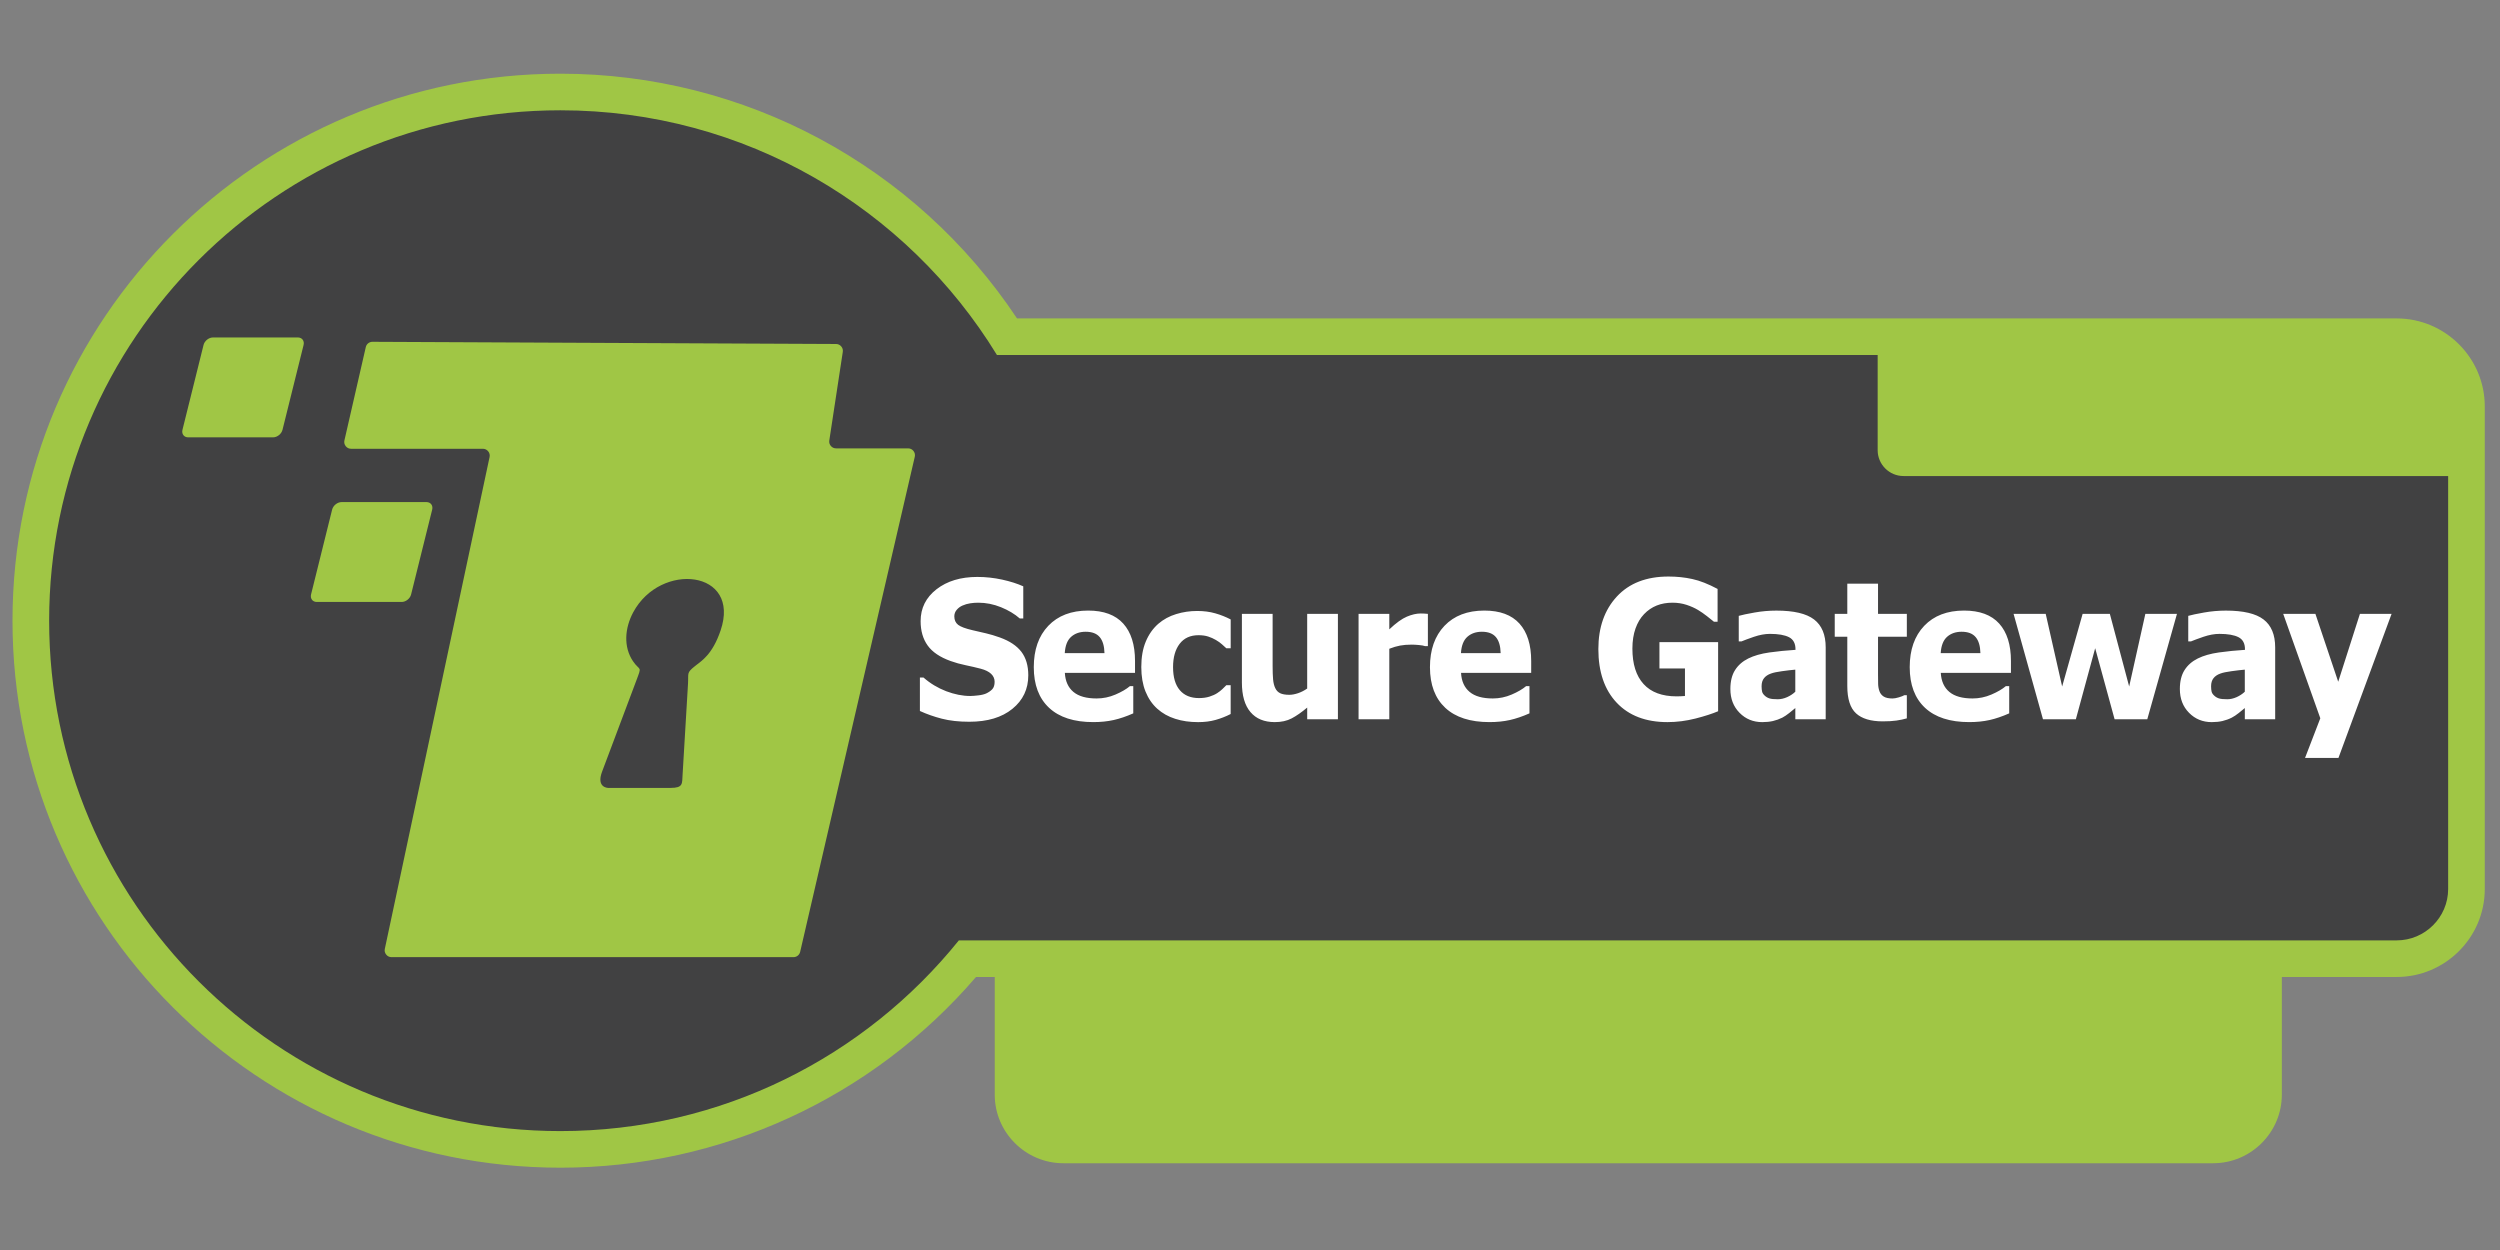
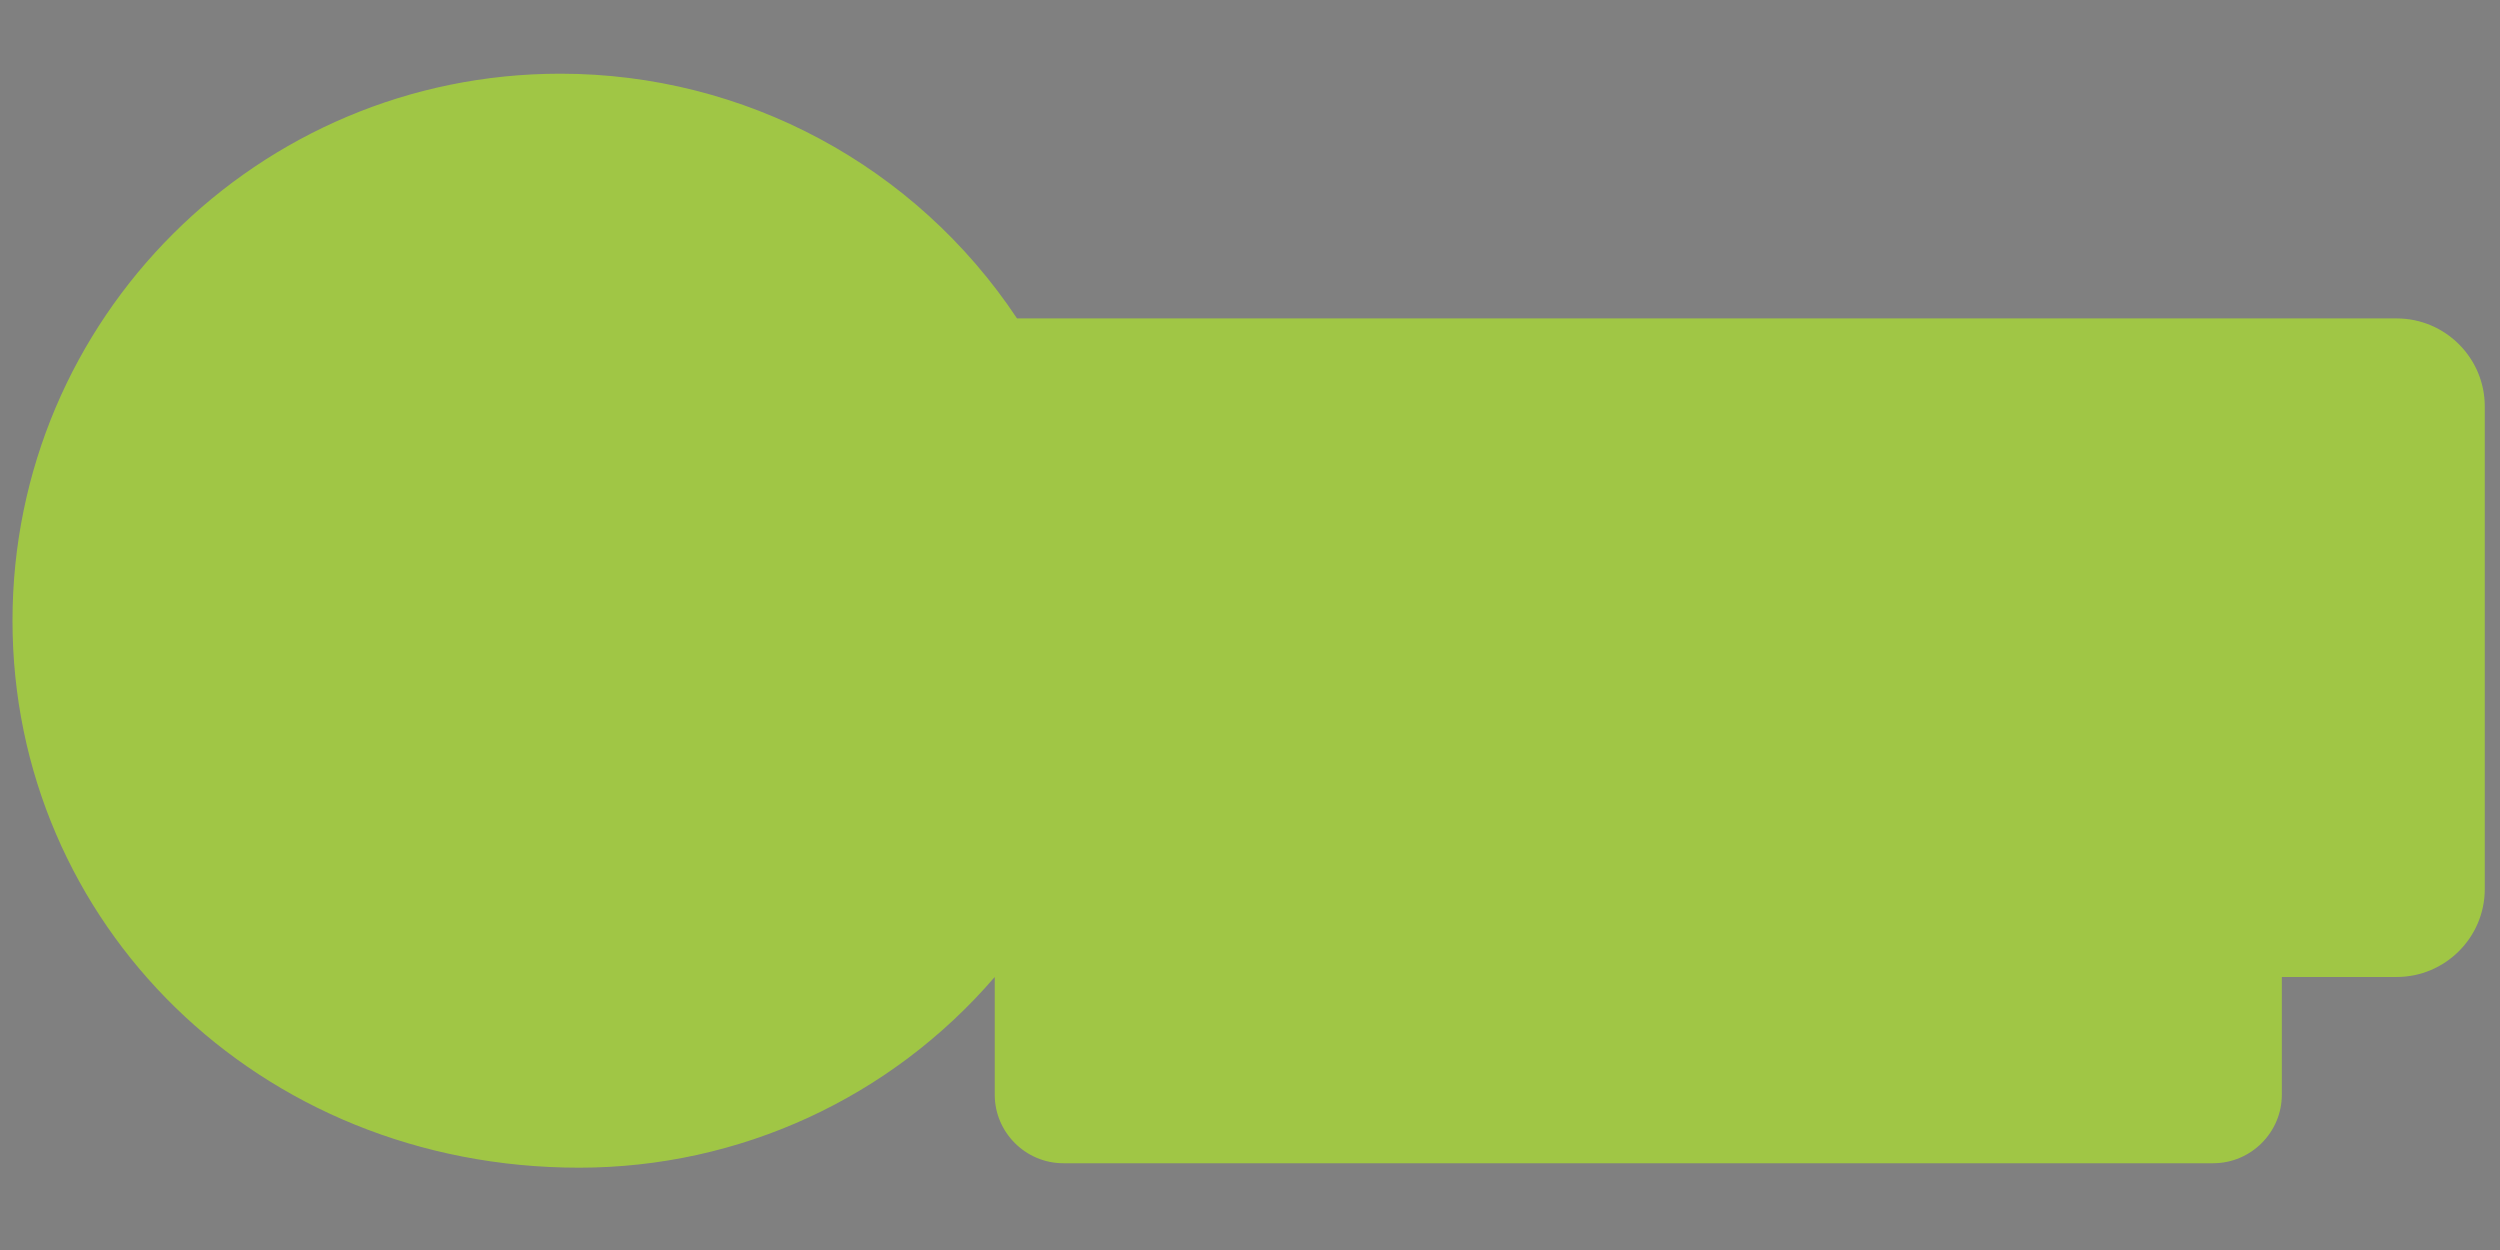
<svg xmlns="http://www.w3.org/2000/svg" version="1.1" id="Layer_1" x="0px" y="0px" width="200px" height="100px" viewBox="0 0 200 100" enable-background="new 0 0 200 100" xml:space="preserve">
  <rect x="0" y="0" width="200" height="100" fill="#808080" stroke="none" />
-   <path fill-rule="evenodd" clip-rule="evenodd" fill="#A0C645" d="M81.362,25.474h110.374c3.88,0,7.046,3.161,7.046,7.037v38.611  c0,3.875-3.166,7.036-7.046,7.036h-9.19v9.421c0,3.014-2.471,5.48-5.489,5.48H85.069c-3.02,0-5.49-2.467-5.49-5.48v-9.421h-1.497  c-8.324,9.678-20.404,15.257-33.253,15.257C20.625,93.414,1,73.82,1,49.655C1,25.489,20.625,5.896,44.829,5.896  C59.601,5.896,73.257,13.283,81.362,25.474" />
-   <path fill-rule="evenodd" clip-rule="evenodd" fill="#414142" d="M44.829,8.823c14.788,0,27.743,7.836,34.926,19.577h70.458v7.619  c0,1.136,0.93,2.064,2.068,2.064h43.571v33.038c0,2.261-1.852,4.109-4.116,4.109H76.708c-7.496,9.303-18.99,15.257-31.878,15.257  c-22.588,0-40.898-18.281-40.898-40.832S22.241,8.823,44.829,8.823" />
+   <path fill-rule="evenodd" clip-rule="evenodd" fill="#A0C645" d="M81.362,25.474h110.374c3.88,0,7.046,3.161,7.046,7.037v38.611  c0,3.875-3.166,7.036-7.046,7.036h-9.19v9.421c0,3.014-2.471,5.48-5.489,5.48H85.069c-3.02,0-5.49-2.467-5.49-5.48v-9.421c-8.324,9.678-20.404,15.257-33.253,15.257C20.625,93.414,1,73.82,1,49.655C1,25.489,20.625,5.896,44.829,5.896  C59.601,5.896,73.257,13.283,81.362,25.474" />
  <path fill-rule="evenodd" clip-rule="evenodd" fill="#A0C645" d="M17.037,26.997h6.793c0.333,0,0.538,0.272,0.456,0.604  l-1.685,6.782c-0.083,0.333-0.422,0.605-0.755,0.605h-6.793c-0.333,0-0.538-0.272-0.455-0.605l1.685-6.782  C16.364,27.269,16.705,26.997,17.037,26.997" />
  <path fill-rule="evenodd" clip-rule="evenodd" fill="#A0C645" d="M27.326,40.167h6.793c0.333,0,0.538,0.272,0.455,0.604  l-1.685,6.782c-0.082,0.333-0.422,0.604-0.756,0.604h-6.792c-0.333,0-0.538-0.272-0.456-0.604l1.684-6.782  C26.653,40.438,26.993,40.167,27.326,40.167" />
-   <path fill-rule="evenodd" clip-rule="evenodd" fill="#A0C645" d="M29.263,27.77l-1.709,7.462c-0.039,0.167-0.002,0.329,0.105,0.464  c0.108,0.135,0.257,0.206,0.43,0.206h10.54c0.171,0,0.319,0.071,0.427,0.204s0.146,0.292,0.11,0.459l-8.38,39.344  c-0.036,0.168,0.002,0.327,0.111,0.46c0.108,0.133,0.255,0.203,0.426,0.203h32.154c0.26,0,0.478-0.174,0.536-0.425l9.17-39.607  c0.038-0.167,0.002-0.328-0.106-0.464c-0.108-0.135-0.256-0.207-0.43-0.207h-5.76c-0.166,0-0.309-0.065-0.417-0.191  c-0.108-0.125-0.151-0.276-0.126-0.44l1.079-7.088c0.025-0.163-0.018-0.313-0.125-0.439c-0.108-0.125-0.25-0.191-0.415-0.192  l-37.083-0.175C29.541,27.342,29.321,27.517,29.263,27.77" />
-   <path fill-rule="evenodd" clip-rule="evenodd" fill="#414142" d="M57.645,50.446c-0.653,1.912-1.483,2.396-2.036,2.834  c-0.708,0.562-0.516,0.558-0.568,1.42l-0.433,7.261c-0.044,0.74,0.056,1.072-0.97,1.072h-4.983c0,0-0.976-0.002-0.488-1.3  l2.718-7.231c0.499-1.327,0.324-0.758-0.248-1.609c-0.772-1.15-0.658-2.64,0.018-3.904C52.839,44.907,59.301,45.594,57.645,50.446" />
-   <path fill="#FFFFFF" d="M187.057,54.539l1.737-5.43h2.533l-4.25,11.523h-2.673l1.221-3.171l-2.968-8.352h2.576L187.057,54.539z   M179.584,56.645c-0.132,0.111-0.298,0.244-0.49,0.4c-0.195,0.154-0.378,0.277-0.553,0.367c-0.238,0.12-0.487,0.209-0.745,0.27  c-0.259,0.059-0.543,0.088-0.854,0.088c-0.723,0-1.331-0.248-1.818-0.745c-0.492-0.497-0.735-1.131-0.735-1.905  c0-0.617,0.125-1.122,0.374-1.512c0.249-0.394,0.603-0.704,1.06-0.93c0.453-0.225,1.017-0.387,1.688-0.482  c0.67-0.094,1.365-0.163,2.087-0.209v-0.047c0-0.463-0.171-0.787-0.517-0.964c-0.345-0.177-0.853-0.266-1.521-0.266  c-0.403,0-0.834,0.079-1.291,0.235c-0.457,0.159-0.787,0.28-0.985,0.365h-0.224v-2.042c0.258-0.073,0.678-0.164,1.261-0.266  c0.581-0.104,1.168-0.154,1.752-0.154c1.391,0,2.396,0.235,3.013,0.71c0.619,0.475,0.928,1.218,0.928,2.233v5.749h-2.428V56.645z   M179.584,55.338v-1.767c-0.333,0.03-0.688,0.071-1.07,0.125c-0.387,0.052-0.678,0.112-0.875,0.185  c-0.244,0.085-0.43,0.211-0.557,0.372c-0.13,0.163-0.195,0.379-0.195,0.646c0,0.178,0.014,0.318,0.041,0.432  c0.027,0.109,0.095,0.215,0.204,0.314c0.102,0.101,0.229,0.176,0.372,0.224c0.146,0.049,0.37,0.071,0.678,0.071  c0.245,0,0.491-0.057,0.74-0.166C179.173,55.662,179.395,55.518,179.584,55.338 M174.157,49.109l-2.374,8.431h-2.615l-1.554-5.683  l-1.545,5.683h-2.631l-2.352-8.431h2.571l1.315,5.811l1.638-5.811h2.178l1.545,5.811l1.295-5.811H174.157z M158.433,52.248  c-0.014-0.566-0.139-0.994-0.382-1.28c-0.239-0.285-0.613-0.428-1.121-0.428c-0.472,0-0.858,0.136-1.164,0.405  c-0.302,0.272-0.474,0.706-0.51,1.303H158.433z M160.877,53.832h-5.614c0.038,0.662,0.265,1.169,0.685,1.521  c0.422,0.352,1.041,0.524,1.86,0.524c0.518,0,1.019-0.104,1.506-0.313c0.486-0.208,0.87-0.433,1.152-0.671h0.271v2.176  c-0.554,0.246-1.077,0.423-1.567,0.533c-0.492,0.111-1.039,0.166-1.631,0.166c-1.537,0-2.716-0.379-3.535-1.141  c-0.816-0.761-1.227-1.846-1.227-3.253c0-1.393,0.388-2.495,1.161-3.308c0.775-0.813,1.84-1.22,3.189-1.22  c1.245,0,2.181,0.346,2.809,1.041c0.625,0.695,0.94,1.692,0.94,2.998V53.832z M152.547,57.469c-0.264,0.076-0.543,0.135-0.841,0.177  c-0.295,0.042-0.657,0.063-1.086,0.063c-0.956,0-1.668-0.213-2.135-0.639s-0.701-1.153-0.701-2.187V50.94h-1.005v-1.831h1.005  v-2.416h2.458v2.416h2.305v1.831h-2.305v2.994c0,0.298,0.002,0.557,0.008,0.779c0.006,0.219,0.043,0.417,0.11,0.594  c0.062,0.174,0.176,0.315,0.337,0.418c0.162,0.102,0.398,0.153,0.707,0.153c0.129,0,0.296-0.03,0.503-0.091  c0.206-0.063,0.353-0.118,0.436-0.17h0.204V57.469z M143.624,56.645c-0.131,0.111-0.297,0.244-0.49,0.4  c-0.194,0.154-0.378,0.277-0.549,0.367c-0.241,0.12-0.49,0.209-0.748,0.27c-0.26,0.059-0.543,0.088-0.854,0.088  c-0.724,0-1.331-0.248-1.818-0.745c-0.492-0.497-0.735-1.131-0.735-1.905c0-0.617,0.125-1.122,0.374-1.512  c0.249-0.394,0.603-0.704,1.059-0.93c0.454-0.225,1.018-0.387,1.688-0.482c0.67-0.094,1.366-0.163,2.088-0.209v-0.047  c0-0.463-0.172-0.787-0.517-0.964c-0.346-0.177-0.854-0.266-1.522-0.266c-0.403,0-0.833,0.079-1.29,0.235  c-0.457,0.159-0.786,0.28-0.986,0.365h-0.224v-2.042c0.259-0.073,0.679-0.164,1.262-0.266c0.583-0.104,1.167-0.154,1.749-0.154  c1.394,0,2.399,0.235,3.016,0.71c0.619,0.475,0.928,1.218,0.928,2.233v5.749h-2.429V56.645z M143.624,55.338v-1.767  c-0.332,0.03-0.687,0.071-1.07,0.125c-0.386,0.052-0.675,0.112-0.873,0.185c-0.244,0.085-0.431,0.211-0.558,0.372  c-0.131,0.163-0.196,0.379-0.196,0.646c0,0.178,0.017,0.318,0.042,0.432c0.026,0.109,0.096,0.215,0.203,0.314  c0.104,0.101,0.229,0.176,0.373,0.224c0.145,0.049,0.37,0.071,0.679,0.071c0.243,0,0.49-0.057,0.739-0.166  C143.214,55.662,143.436,55.518,143.624,55.338 M137.452,56.898c-0.456,0.195-1.058,0.391-1.81,0.584  c-0.749,0.191-1.499,0.287-2.243,0.287c-1.729,0-3.085-0.516-4.062-1.551c-0.978-1.035-1.468-2.466-1.468-4.289  c0-1.741,0.494-3.141,1.481-4.208c0.986-1.064,2.363-1.598,4.128-1.598c0.67,0,1.304,0.066,1.91,0.2  c0.605,0.13,1.277,0.398,2.019,0.792v2.624h-0.292c-0.128-0.105-0.314-0.254-0.558-0.446c-0.247-0.192-0.482-0.357-0.712-0.493  c-0.265-0.159-0.571-0.297-0.924-0.413c-0.354-0.115-0.726-0.171-1.121-0.171c-0.465,0-0.886,0.074-1.264,0.226  s-0.716,0.379-1.014,0.693c-0.288,0.299-0.516,0.681-0.682,1.145c-0.163,0.462-0.248,0.998-0.248,1.603  c0,1.24,0.296,2.186,0.896,2.842c0.597,0.656,1.478,0.984,2.643,0.984c0.101,0,0.212-0.002,0.334-0.008  c0.119-0.005,0.231-0.013,0.332-0.022v-2.2h-2.042v-2.107h4.694V56.898z M120.052,52.248c-0.013-0.566-0.139-0.994-0.38-1.28  c-0.24-0.285-0.614-0.428-1.122-0.428c-0.473,0-0.858,0.136-1.163,0.405c-0.303,0.272-0.473,0.706-0.511,1.303H120.052z   M122.496,53.832h-5.612c0.036,0.662,0.264,1.169,0.685,1.521c0.42,0.352,1.039,0.524,1.858,0.524c0.518,0,1.021-0.104,1.508-0.313  c0.485-0.208,0.87-0.433,1.151-0.671h0.271v2.176c-0.553,0.246-1.076,0.423-1.568,0.533c-0.492,0.111-1.035,0.166-1.63,0.166  c-1.54,0-2.716-0.379-3.536-1.141c-0.815-0.761-1.227-1.846-1.227-3.253c0-1.393,0.388-2.495,1.161-3.308  c0.775-0.813,1.84-1.22,3.189-1.22c1.246,0,2.182,0.346,2.811,1.041c0.626,0.695,0.938,1.692,0.938,2.998V53.832z M114.231,51.693  h-0.218c-0.105-0.041-0.272-0.071-0.507-0.092c-0.229-0.021-0.422-0.031-0.576-0.031c-0.349,0-0.655,0.026-0.922,0.075  c-0.268,0.05-0.558,0.136-0.864,0.255v5.64h-2.459v-8.431h2.459v1.239c0.54-0.511,1.007-0.849,1.408-1.018  c0.397-0.167,0.766-0.252,1.1-0.252c0.087,0,0.185,0.003,0.291,0.008c0.11,0.005,0.206,0.013,0.288,0.023V51.693z M107.034,57.54  h-2.458v-0.934c-0.455,0.382-0.867,0.669-1.246,0.867c-0.374,0.197-0.823,0.296-1.344,0.296c-0.844,0-1.496-0.266-1.949-0.803  c-0.456-0.534-0.685-1.324-0.685-2.371v-5.487h2.458v4.18c0,0.426,0.012,0.779,0.037,1.061c0.026,0.285,0.084,0.518,0.175,0.703  c0.087,0.185,0.216,0.32,0.392,0.406c0.174,0.084,0.419,0.127,0.732,0.127c0.207,0,0.44-0.043,0.693-0.127  c0.254-0.086,0.501-0.211,0.736-0.375v-5.975h2.458V57.54z M95.85,57.77c-0.668,0-1.278-0.086-1.83-0.264  c-0.552-0.173-1.033-0.443-1.44-0.809c-0.405-0.365-0.719-0.826-0.943-1.383c-0.221-0.557-0.333-1.205-0.333-1.951  c0-0.787,0.119-1.467,0.358-2.036c0.237-0.571,0.57-1.043,0.999-1.421c0.412-0.354,0.889-0.615,1.432-0.779  c0.54-0.167,1.101-0.249,1.683-0.249c0.523,0,1.005,0.062,1.445,0.188c0.439,0.125,0.852,0.289,1.234,0.489v2.307h-0.348  c-0.095-0.089-0.209-0.194-0.344-0.312c-0.132-0.121-0.298-0.239-0.493-0.352c-0.187-0.11-0.392-0.203-0.612-0.274  c-0.224-0.073-0.482-0.108-0.776-0.108c-0.654,0-1.157,0.228-1.508,0.687c-0.352,0.459-0.529,1.079-0.529,1.867  c0,0.811,0.182,1.426,0.542,1.846c0.361,0.422,0.871,0.631,1.534,0.631c0.31,0,0.587-0.038,0.833-0.115  c0.249-0.079,0.454-0.172,0.616-0.277c0.154-0.1,0.291-0.205,0.408-0.315c0.118-0.11,0.227-0.217,0.327-0.322h0.348v2.303  c-0.387,0.2-0.79,0.355-1.211,0.474C96.825,57.712,96.359,57.77,95.85,57.77 M88.358,52.248c-0.013-0.566-0.139-0.994-0.381-1.28  c-0.24-0.285-0.615-0.428-1.123-0.428c-0.472,0-0.859,0.136-1.163,0.405c-0.304,0.272-0.473,0.706-0.51,1.303H88.358z   M90.803,53.832h-5.615c0.037,0.662,0.265,1.169,0.685,1.521c0.421,0.352,1.041,0.524,1.859,0.524c0.517,0,1.019-0.104,1.506-0.313  c0.486-0.208,0.871-0.433,1.152-0.671h0.272v2.176c-0.554,0.246-1.079,0.423-1.569,0.533c-0.492,0.111-1.036,0.166-1.629,0.166  c-1.539,0-2.716-0.379-3.535-1.141c-0.817-0.761-1.226-1.846-1.226-3.253c0-1.393,0.385-2.495,1.16-3.308  c0.775-0.813,1.839-1.22,3.189-1.22c1.246,0,2.181,0.346,2.809,1.041c0.626,0.695,0.941,1.692,0.941,2.998V53.832z M82.263,54.025  c0,1.099-0.424,1.994-1.271,2.682c-0.847,0.689-1.996,1.033-3.448,1.033c-0.841,0-1.574-0.082-2.197-0.244  c-0.626-0.161-1.211-0.369-1.755-0.617v-2.678h0.286c0.54,0.475,1.146,0.838,1.814,1.096c0.669,0.253,1.312,0.382,1.929,0.382  c0.161,0,0.368-0.017,0.628-0.047c0.258-0.027,0.468-0.079,0.634-0.149c0.197-0.092,0.362-0.203,0.493-0.338  c0.128-0.136,0.193-0.338,0.193-0.602c0-0.246-0.093-0.457-0.281-0.637c-0.189-0.176-0.465-0.313-0.829-0.408  c-0.382-0.099-0.784-0.193-1.209-0.281c-0.424-0.087-0.825-0.199-1.197-0.333c-0.854-0.305-1.467-0.721-1.841-1.243  c-0.375-0.523-0.563-1.172-0.563-1.95c0-1.041,0.424-1.89,1.271-2.549c0.848-0.659,1.937-0.987,3.268-0.987  c0.668,0,1.327,0.072,1.979,0.213c0.654,0.144,1.217,0.323,1.694,0.538v2.572h-0.279c-0.408-0.359-0.911-0.659-1.502-0.9  c-0.593-0.241-1.199-0.362-1.814-0.362c-0.22,0-0.436,0.015-0.65,0.049c-0.217,0.033-0.423,0.092-0.624,0.182  c-0.177,0.077-0.329,0.19-0.457,0.341c-0.127,0.15-0.191,0.325-0.191,0.52c0,0.294,0.103,0.521,0.307,0.68  c0.205,0.155,0.589,0.299,1.157,0.43c0.372,0.084,0.731,0.169,1.076,0.249c0.341,0.079,0.709,0.19,1.104,0.331  c0.778,0.28,1.35,0.662,1.721,1.144C82.077,52.625,82.263,53.252,82.263,54.025" />
</svg>